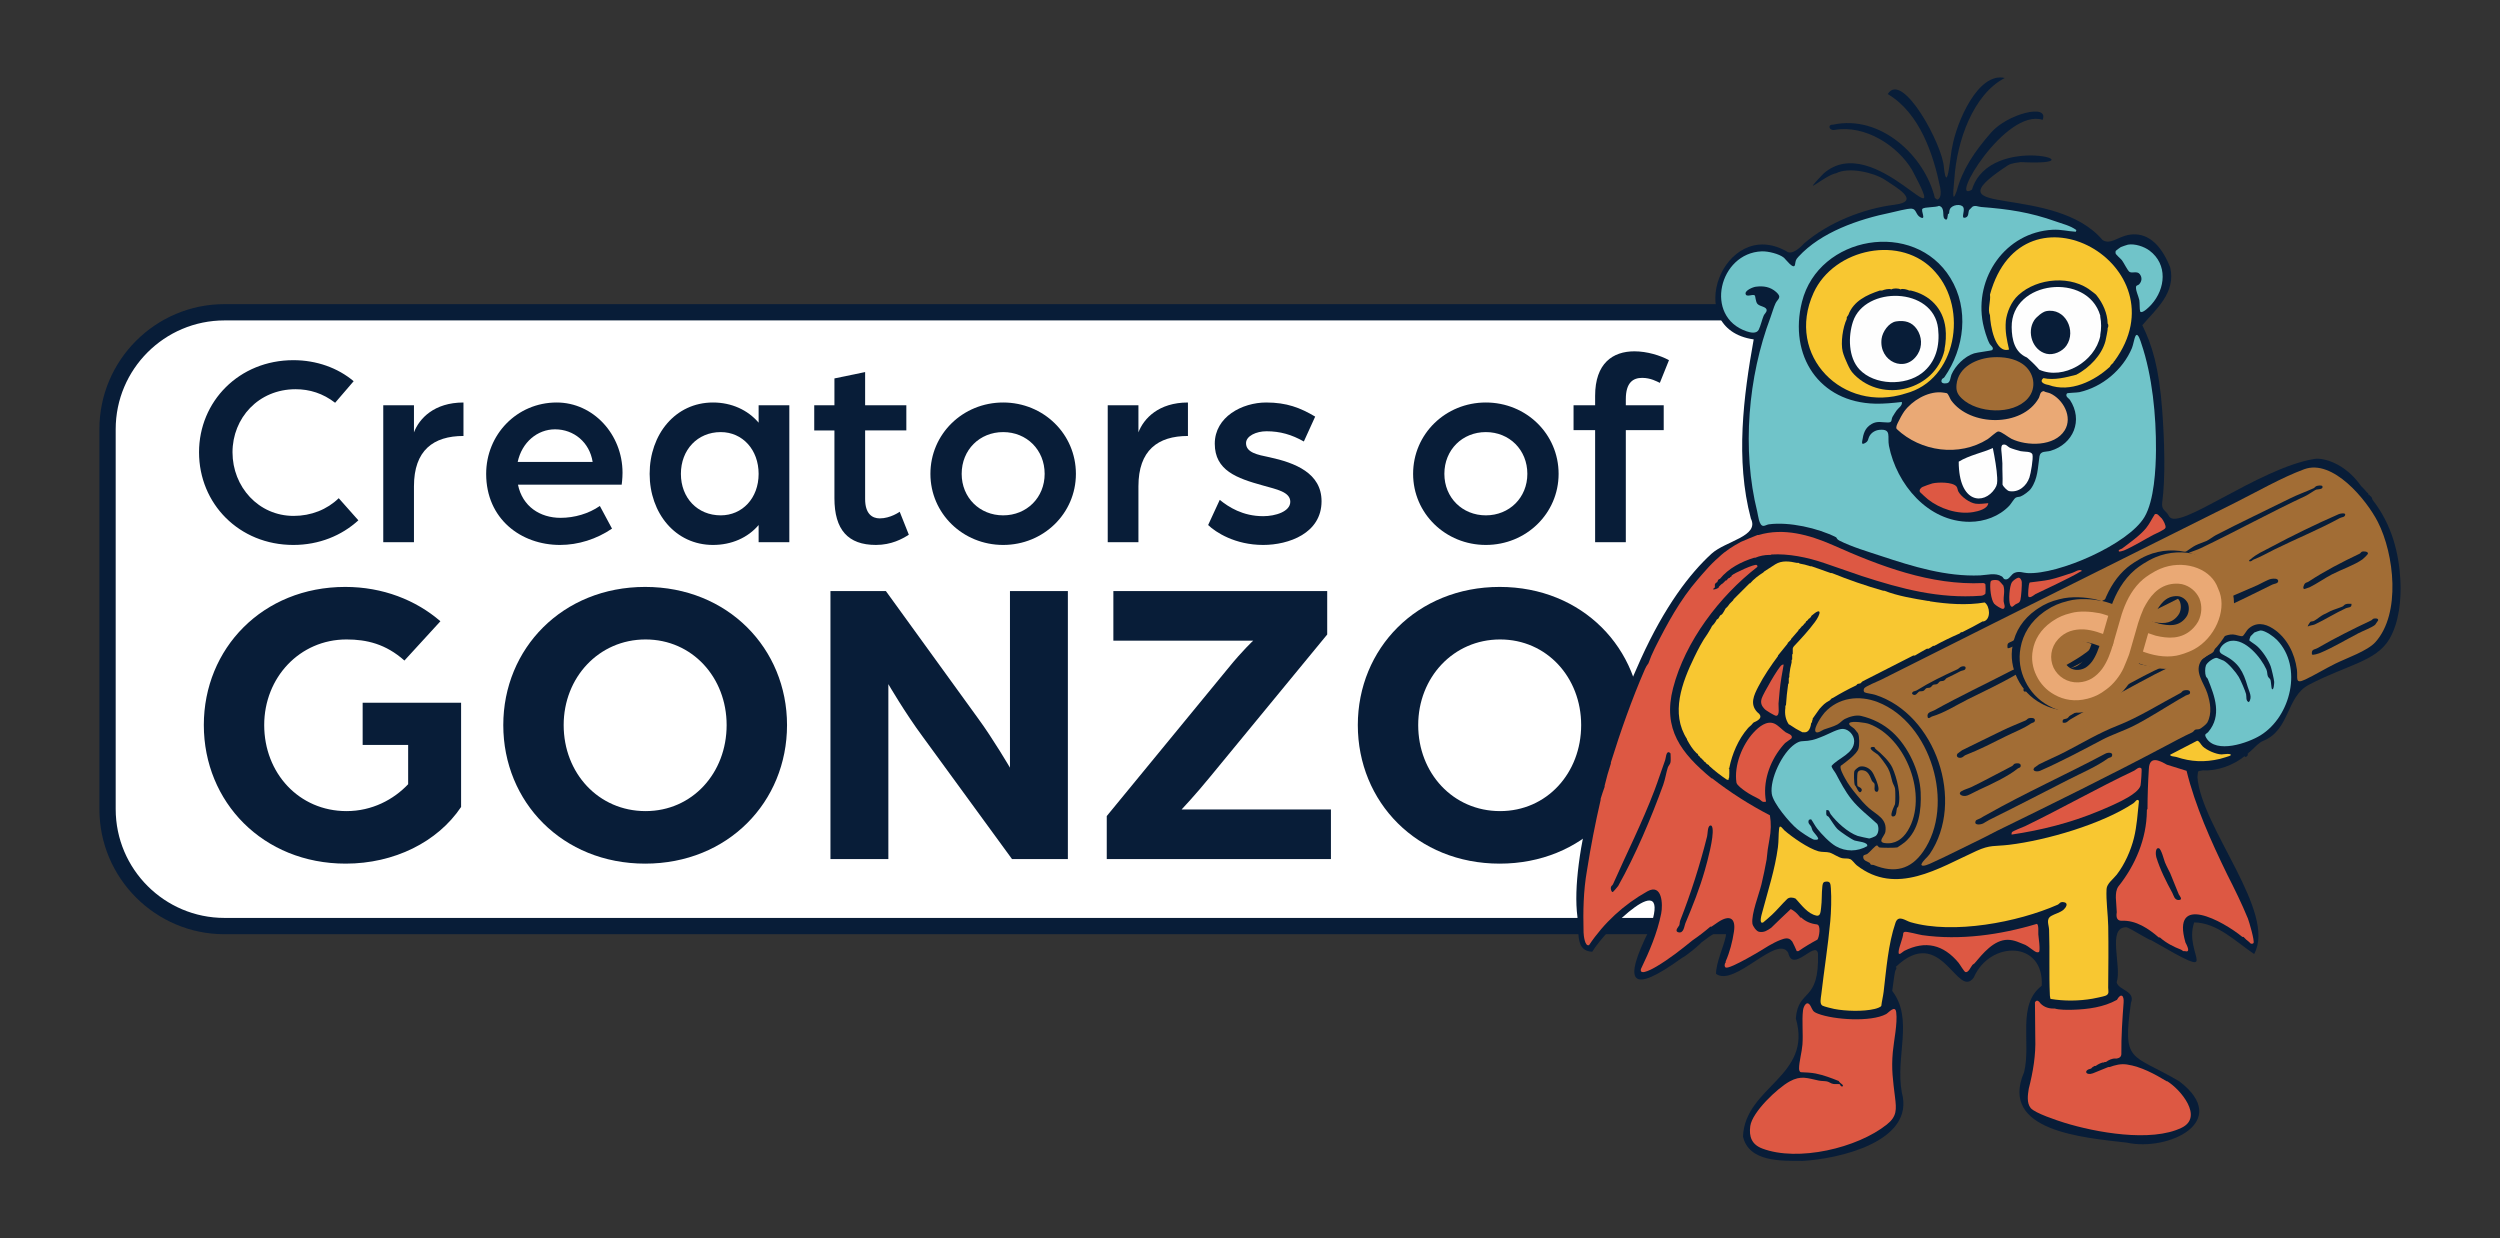
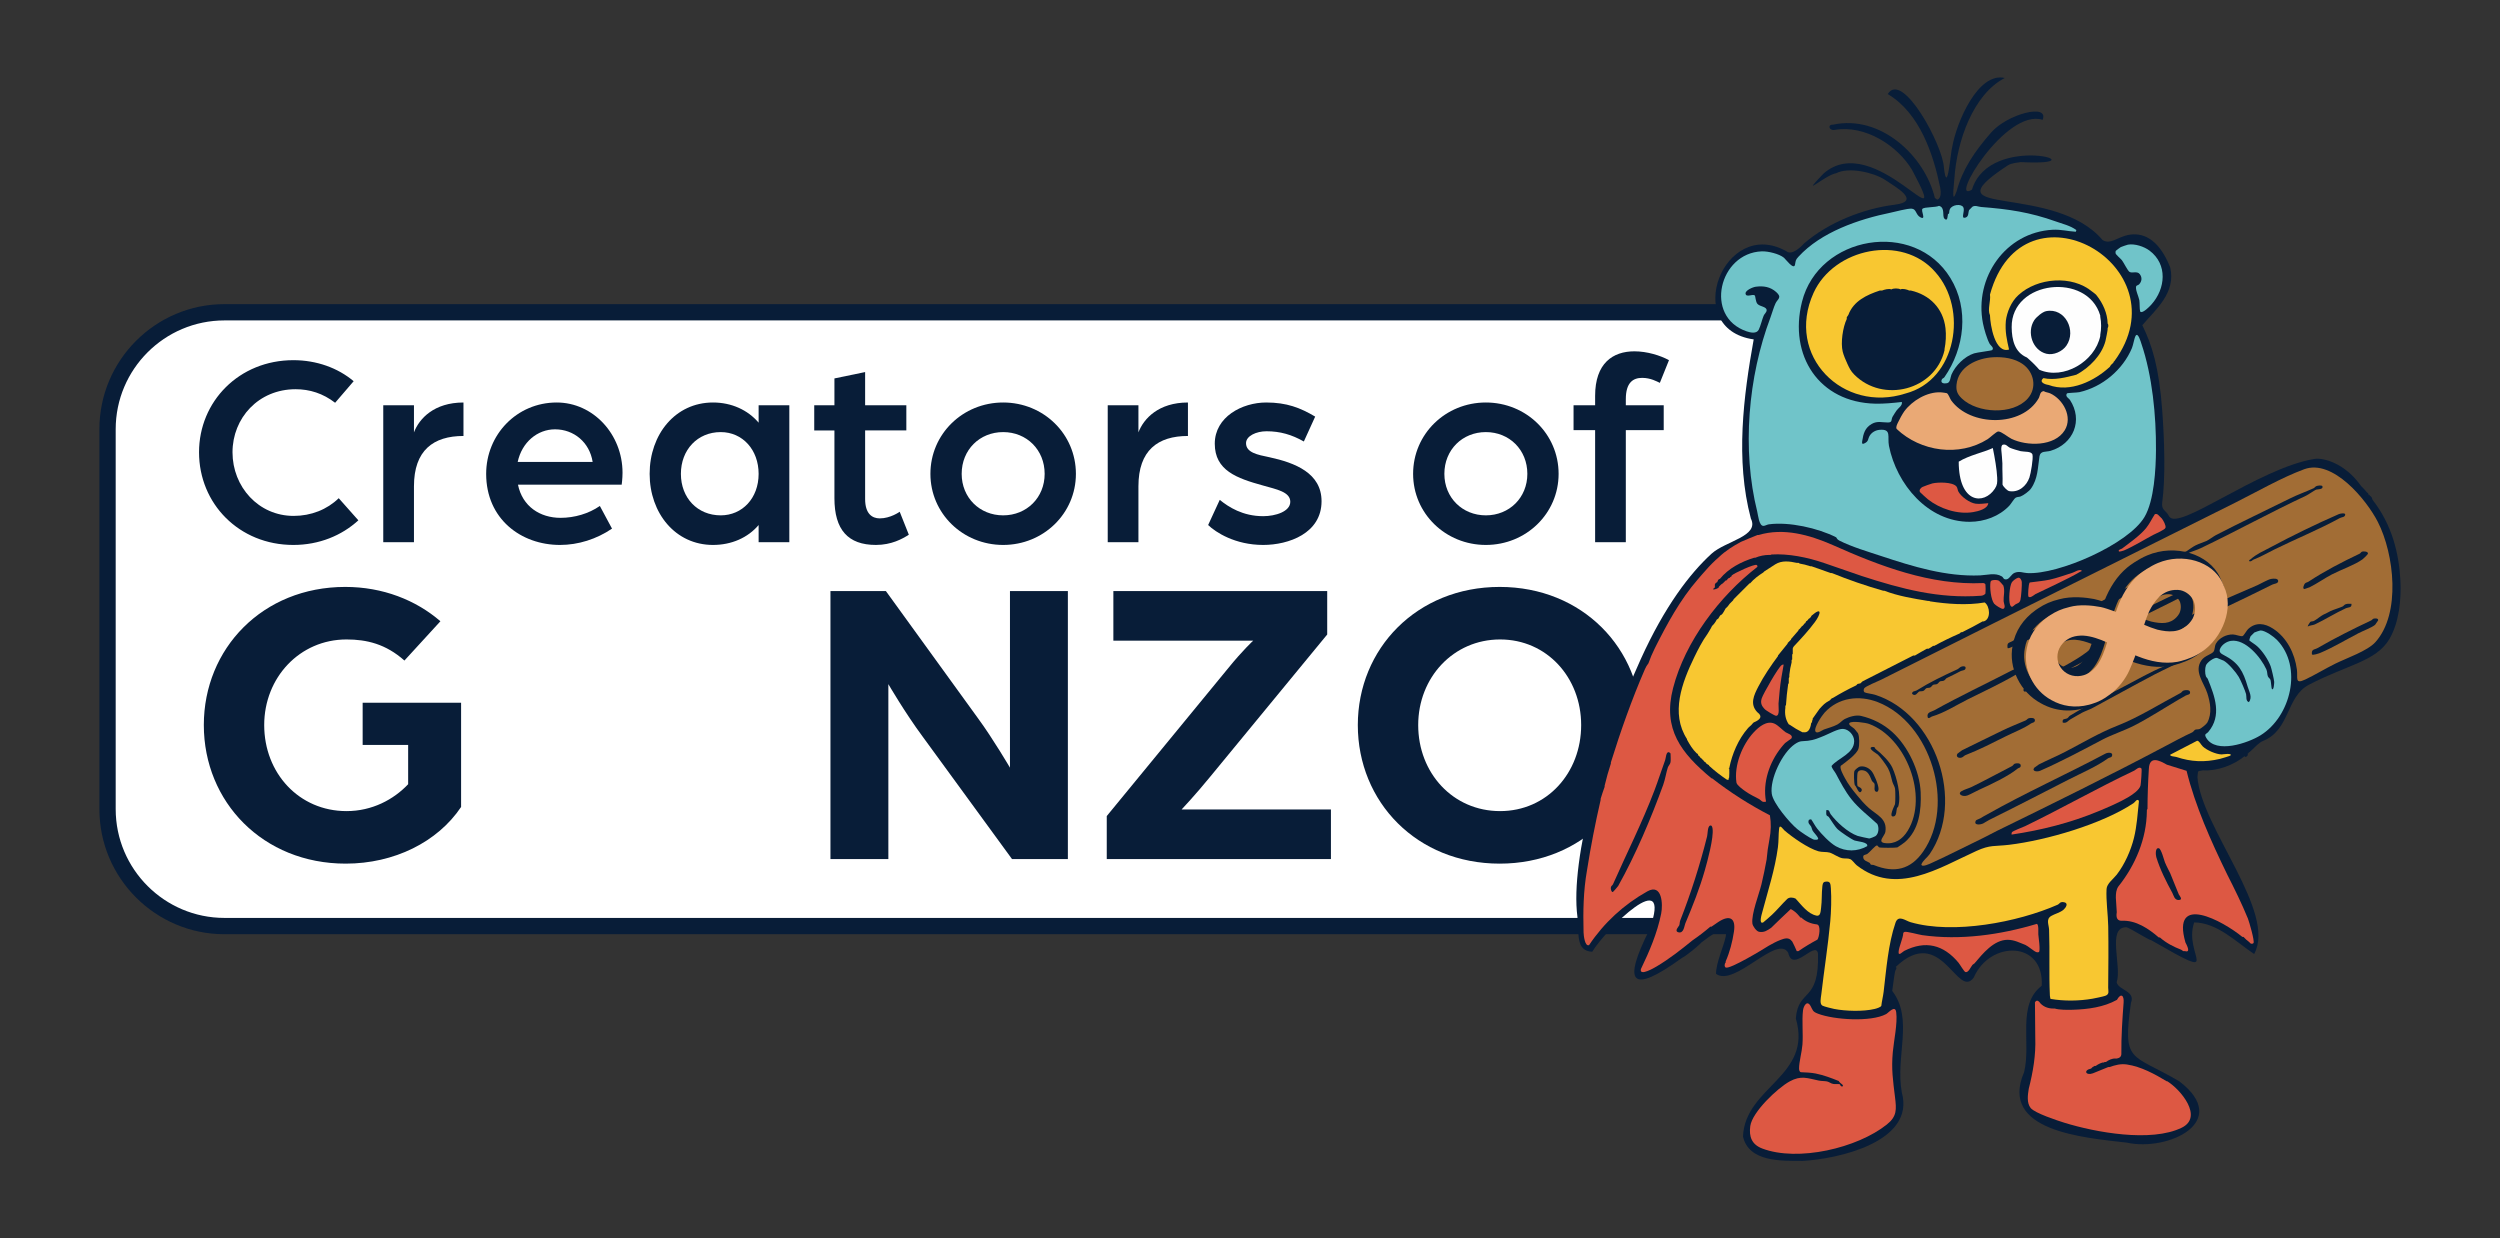
<svg xmlns="http://www.w3.org/2000/svg" id="Layer_1" data-name="Layer 1" width="1366" height="676.632" viewBox="0 0 1366 676.632">
  <rect x="0" y="0" width="1366" height="676.632" fill="#333333" stroke="none" />
  <defs>
    <style>
      .cls-1 {
        fill: #eaa975;
      }

      .cls-2 {
        fill: #f8c731;
      }

      .cls-3 {
        fill: #dd5843;
      }

      .cls-4 {
        fill: #70c4c9;
      }

      .cls-5 {
        fill: #a26d35;
      }

      .cls-6 {
        fill: #fff;
      }

      .cls-7 {
        fill: #081d38;
      }

      .cls-8 {
        fill: #fefefe;
      }

      .cls-9 {
        fill: none;
        stroke: #a26d35;
        stroke-linejoin: round;
        stroke-width: 6.825px;
      }
    </style>
  </defs>
  <path class="cls-6" d="M944.916,507.621H124.153c-37.553,0-68.104-30.159-68.104-67.226v-204.158c0-37.068,30.551-67.225,68.104-67.225h820.762c37.552,0,68.105,30.157,68.105,67.225v204.158c0,37.068-30.553,67.226-68.105,67.226Z" />
  <g>
    <g>
      <path class="cls-7" d="M946.409,510.459H122.66c-37.69,0-68.352-30.664-68.352-68.353v-207.58c0-37.69,30.662-68.352,68.352-68.352h823.749c37.689,0,68.353,30.662,68.353,68.352v207.58c0,37.689-30.664,68.353-68.353,68.353ZM122.66,175.079c-32.779,0-59.446,26.667-59.446,59.446v207.58c0,32.779,26.667,59.445,59.446,59.445h823.749c32.779,0,59.445-26.666,59.445-59.445v-207.58c0-32.779-26.666-59.446-59.445-59.446H122.66Z" />
      <g>
        <path class="cls-7" d="M108.752,247.129c0-27.809,21.915-50.328,51.537-50.328,12.696,0,24.333,4.232,32.948,11.487l-10.126,11.788c-6.65-5.139-13.905-7.405-21.613-7.405-20.252,0-34.458,15.718-34.458,34.458,0,18.892,14.207,34.761,33.401,34.761,9.521,0,18.287-3.475,24.635-9.673l10.73,12.091c-9.068,8.313-21.461,13.452-35.517,13.452-29.622,0-51.537-22.519-51.537-50.631Z" />
        <path class="cls-7" d="M209.413,221.436h16.776v14.812c2.872-7.557,11.033-16.322,27.053-16.322v18.287c-16.474,0-27.053,7.859-27.053,27.506v30.529h-16.776v-74.812Z" />
        <path class="cls-7" d="M265.639,258.917c0-21.461,16.775-38.992,38.539-38.992,19.95,0,35.971,17.38,35.971,38.388,0,3.174-.454,6.499-.454,6.499h-56.675c2.418,11.94,12.091,18.136,23.275,18.136,7.556,0,15.416-2.267,21.461-6.499l6.649,12.393c-8.464,5.743-18.438,8.917-28.413,8.917-21.31,0-40.353-14.207-40.353-38.842ZM323.826,252.418c-1.662-10.73-10.277-17.834-20.554-17.834-9.673,0-18.136,7.104-20.404,17.834h40.958Z" />
        <path class="cls-7" d="M354.966,258.917c0-21.612,14.055-38.992,34.61-38.992,10.126,0,19.043,4.08,24.936,11.033v-9.522h16.776v74.812h-16.776v-9.37c-5.894,6.952-14.811,10.882-24.936,10.882-20.555,0-34.61-17.38-34.61-38.842ZM414.513,258.917c0-13.148-8.765-22.821-20.705-22.821-12.696,0-21.764,9.673-21.764,22.821s9.068,22.671,21.764,22.671c11.788,0,20.705-9.371,20.705-22.671Z" />
        <path class="cls-7" d="M455.93,272.217v-37.028h-11.033v-13.753h11.033v-14.66l16.775-3.476v18.136h22.519v13.753h-22.519v37.482c0,8.009,3.779,10.579,8.01,10.579,5.895,0,10.882-3.627,10.882-3.627l4.988,12.544c-3.476,2.267-9.522,5.592-17.985,5.592-15.265,0-22.67-8.313-22.67-25.542Z" />
        <path class="cls-7" d="M508.379,258.917c0-21.764,17.683-38.992,39.748-38.992s39.749,17.229,39.749,38.992c0,21.613-17.683,38.842-39.749,38.842s-39.748-17.23-39.748-38.842ZM570.797,258.917c0-13.148-9.823-22.821-22.67-22.821s-22.67,9.673-22.67,22.821c0,12.998,9.823,22.671,22.67,22.671s22.67-9.673,22.67-22.671Z" />
        <path class="cls-7" d="M605.261,221.436h16.776v14.812c2.872-7.557,11.033-16.322,27.053-16.322v18.287c-16.474,0-27.053,7.859-27.053,27.506v30.529h-16.776v-74.812Z" />
        <path class="cls-7" d="M660.126,286.878l6.348-13.753c4.836,3.929,12.544,8.917,23.728,8.917,6.8,0,14.811-2.57,14.811-7.859,0-5.44-7.556-6.801-14.961-8.917-14.207-3.93-26.298-8.161-26.298-22.822s14.962-22.518,28.111-22.518c11.184,0,18.59,2.872,26.751,7.708l-6.195,13.602c-6.651-3.779-12.999-5.592-20.404-5.592-5.592,0-11.183,2.569-11.183,6.499,0,5.138,6.196,6.348,12.846,7.708,13.906,3.022,28.415,8.614,28.415,24.03,0,17.532-17.986,23.88-31.89,23.88-15.416,0-25.996-6.953-30.076-10.882Z" />
        <path class="cls-7" d="M772.124,258.917c0-21.764,17.683-38.992,39.75-38.992s39.748,17.229,39.748,38.992c0,21.613-17.683,38.842-39.748,38.842s-39.75-17.23-39.75-38.842ZM834.543,258.917c0-13.148-9.823-22.821-22.67-22.821s-22.672,9.673-22.672,22.821c0,12.998,9.825,22.671,22.672,22.671s22.67-9.673,22.67-22.671Z" />
        <path class="cls-7" d="M871.577,235.038h-11.789v-13.602h11.789v-5.138c0-17.835,9.673-24.333,21.46-24.333,6.953,0,14.207,2.267,18.893,4.836l-4.987,12.393c-1.662-.756-4.989-2.721-9.673-2.721-4.836,0-8.919,2.418-8.919,11.637v3.325h20.706v13.602h-20.706v61.21h-16.774v-61.21Z" />
        <path class="cls-7" d="M111.368,396.179c0-41.81,32.092-75.484,77.292-75.484,20.566,0,38.647,7.232,51.981,18.758l-19.662,21.469c-10.17-9.039-20.566-11.525-31.64-11.525-25.539,0-44.975,20.792-44.975,46.782,0,26.217,18.985,47.01,44.975,47.01,14.012,0,25.764-6.328,33.674-14.69v-21.471h-24.86v-23.052h53.788v56.953c-12.883,19.209-36.613,30.962-63.054,30.962-45.2,0-77.519-33.675-77.519-75.712Z" />
-         <path class="cls-7" d="M274.994,396.179c0-41.81,32.319-75.484,77.519-75.484s77.519,33.674,77.519,75.484c0,42.037-32.319,75.712-77.519,75.712s-77.519-33.675-77.519-75.712ZM397.035,396.179c0-25.989-18.758-46.782-44.296-46.782s-44.749,20.792-44.749,46.782c0,26.217,18.985,47.01,44.749,47.01,25.538,0,44.296-20.792,44.296-47.01Z" />
        <path class="cls-7" d="M453.759,322.955h30.285l50.398,69.608c8.136,11.075,17.402,26.894,17.402,26.894v-96.502h31.64v146.449h-30.51l-48.816-66.897c-9.717-13.107-18.758-28.702-18.758-28.702v95.599h-31.64v-146.449Z" />
        <path class="cls-7" d="M604.727,445.899l66.445-80.907c7.684-9.493,13.56-14.916,13.56-14.916h-76.388v-27.12h116.842v23.73l-63.957,77.745c-7.911,9.717-15.594,17.854-15.594,17.854h81.586v27.12h-122.492v-23.505Z" />
        <path class="cls-7" d="M741.91,396.179c0-41.81,32.318-75.484,77.518-75.484s77.518,33.674,77.518,75.484c0,42.037-32.318,75.712-77.518,75.712s-77.518-33.675-77.518-75.712ZM863.949,396.179c0-25.989-18.756-46.782-44.295-46.782s-44.748,20.792-44.748,46.782c0,26.217,18.983,47.01,44.748,47.01,25.539,0,44.295-20.792,44.295-47.01Z" />
      </g>
    </g>
    <g>
      <g>
        <path class="cls-7" d="M1095.401,42.598c-17.285,9.05-26.183,34.347-27.552,55.264-.241,3.683-1.74,14.834,1.217,6.729,3.26-12.275,10.002-21.986,18.882-32.174,8.88-10.188,31.823-16.091,28.151-6.937-20.376-6.563-51.809,46.351-38.632,38.137,9.884-32.036,73.171-12.59,26.631-15.049-1.533.344-4.921.391-7.143,1.864-23.421,15.409-15.625,17.113-.72,19.54,15.71,2.558,39.554,5.782,52.584,21.153,4.173,2.762,8.348-1.634,13.96-2.738,7.377-1.452,16.415,1.216,22.998,17.647,3.403,14.005-8.245,23.366-15.221,31.677,5.279,10.675,9.137,22.848,10.884,46.529,1.208,16.382,1.842,36.682,0,50.272-.585,4.316,2.033,4.238,3.703,7.505,4.564,8.929,48.842-26.254,79.493-31.266,4.425-.724,16.462,1.958,25.491,14.863,1.266,1.122,2.349,2.422,3.416,3.727.383-.612.471,1.087.932,1.242.42-.444.591-.262.311.311.964.227,1.332,1.299,1.553,2.174,10.71,13.694,14.418,29.28,15.224,43.834.588,10.622-.708,23.248-5.94,32.157-7.269,12.375-22.869,14.058-43.961,25.037-12.588,6.552-10.294,24.633-24.951,30.671-2.619.803-6.444,5.584-8.075,6.523-.059.269-.266.476-.621.621.892.624-1.315,2.535-1.553,1.242-5.905,4.858-14.953,8.26-22.671,7.765-3.636.546-2.557.026-3.106,3.727,2.038,27.466,43.53,73.86,30.973,96.634-9.908-6.632-20.146-17.116-32.748-17.273-6.282,17.771,17.611,33.336-23.381,9.784-1.382-.043-11.968-6.908-13.665-7.144-10.829-.163-2.347,21.424-5.325,30.045.886,4.357,10.459,4.714,7.809,11.266-4.629,33.207-.191,27.285,26.402,42.861,28.861,22.048-6.087,38.472-28.656,33.528-23.137-2.72-70.112-6.126-56.133-38.495,3.955-15.949-4.043-36.784,9.628-47.211,1.441-24.721-28.257-24.94-37.114-4.542-8.974,12.46-17.613-29.743-42.702-5.71,1.122.325-.238,1.774-.311,2.485-.558,2.683-1.076,7.382-1.553,10.561,11.842,15.493,1.546,35.842,5.269,55.596,7.378,26.975-35.207,36.303-54.254,37.29-11.28-.044-29.445.789-32.567-13.394,1.278-27.345,38.163-32.744,28.875-64.471,1.328-16.615,12.921-8.267,12.112-35.52-1.406-7.302-13.753,11.01-16.268-.314-5.97-10.458-29.229,18.915-39.443,11.495.007-12.085,16.749-36.185-8.075-17.083-.8,1.137-8.103,7.242-10.559,8.386-27.751,20.114-32.698,14.226-17.702-15.53,13.128-36.617-24.099.051-31.31,12.15-9.467-.398-6.992-10.748-8.092-19.131-4.139-31.54,13.867-95.077,34.614-140.758,13.172-29.004,26.813-46.744,38.632-57.569,7.652-7.009,26.38-9.488,21.529-19.24-8.551-32.151-4.021-66.894,1.54-97.894-40.103-5.731-16.222-67.478,17.94-48.12,3.036,2.493,8.467-3,9.621-4.34,13.279-11.49,32.523-19.038,49.38-21.121,15.009-1.855.517-9.715-5.28-13.667-6.308-4.019-19.662-7.073-26.6-3.558-6.298,1.095-20.721,14.586-6.929.221,27.975-24.717,71.85,42.104,48.436-1.944-7.83-13.23-25.625-24.899-42.465-21.92-2.823.497-4.022-3.029-.731-2.885,25.99-5.604,50.102,17.075,55.618,40.025.457.322.871.633,1.242.932,2.041-.421,2.278-3.567,1.629-6.744-3.594-17.617-11-40.527-28.621-50.937,8.057-13.086,30.198,28.144,30.693,40.171,1.879,16.16,3.704-8.863,4.534-11.164,2.389-13.825,14.205-41.172,28.723-37.795Z" />
        <path class="cls-4" d="M1075.943,114.763c.053-.114,1.599-1.691,1.77-1.796,1.597-.976,3.095.001,4.805.133,15.044,1.164,26.644,2.865,40.839,7.921,3.835,1.366,7.842,2.257,11.165,4.675l-.292.932c-4.306-.237-8.111-1.324-12.582-1.093-25.838,1.336-43.085,26.223-38.15,51.191.594,3.006,2.206,8.603,3.696,11.212.417.731,2.652,2.2,1.292,3.363-.381.326-8.222,1.254-9.861,1.782-5.186,1.669-10.149,6.604-12.338,11.577-.63,1.433-.545,4.338-2.417,4.724-1.688.348-3.892.022-2.789-2.168.207-.412.996-.606,1.357-1.126,10.956-15.787,13.639-37.231,3.29-54.144-19.753-32.284-72.053-23.227-81.12,12.955-7.362,29.378,9.289,55.027,40.144,55.671,4.763.099,9.723-.4,14.436-.926.361,2.088-1.945,3.248-2.929,4.678-.517.75-1.776,2.684-2.171,3.42-.881,1.643.043,3.088-2.509,3.109-3.046.026-5.782-.994-8.834.766-3.808,2.197-4.588,5.309-5.231,9.379-.163,1.029-.182,1.867,1.037,1.338,2.693-1.17,1.885-2.428,3.105-4.351,1.145-1.803,3.159-2.922,5.268-3.117,6.864-.633,4.227,3.839,5.208,8.761,4.183,20.979,21.308,41.564,44.168,41.488,7.953-.026,16.083-2.968,21.582-8.788.946-1.001,2.552-3.778,3.428-4.337.948-.605,1.754-.364,2.703-.713,1.625-.598,4.67-2.843,5.675-4.263,3.881-5.483,3.721-11.432,4.684-17.679.483-3.132,3.608-2.29,6.011-2.996,12.503-3.674,18.015-16.728,10.566-27.929-.513-.772-2.74-1.77-1.563-3.447.231-.329,5.528-.408,6.766-.686,12.553-2.819,23.75-12.233,28.73-24.07.741-1.761,1.273-5.423,2.004-6.692,1.29-2.239,2.83,3.275,3.143,4.196,6.02,17.701,8.118,39.473,7.993,58.19-.069,10.322-.949,27.595-6.273,36.59-8.818,14.899-47.101,31.625-64.076,30.637-2.416-.141-4.101-1.17-6.743-.208-2.036.741-2.962,3.59-4.765,3.654-1.664.059-1.332-.999-2.403-1.646-3.608-2.182-8.052-.696-11.86-.538-18.469.768-36.688-4.83-53.805-10.508-7.386-2.45-16.115-4.995-23.141-8.538-1.293-.652-1.484-1.669-1.706-1.782-9.889-5.013-25.753-8.592-36.817-7.065-.854.118-2.043.842-2.913.847-2.397.016-2.927-6.05-3.357-7.77-8.464-33.819-5.003-73.799,7.218-106.122.88-2.328,1.742-5.574,2.793-7.767,1.13-2.356,3.718-3.098.346-6.114-3.217-2.878-6.974-3.484-11.224-2.901-1.55.212-5.777,1.978-5.524,3.781.319,2.268,3.773.054,4.998.933.46.33.417,3.479,1.525,4.686,1.361,1.482,4.962,1.427,5,3.402.022,1.169-1.196,1.951-1.646,3.045-.873,2.123-1.665,5.58-2.659,7.59-1.195,2.415-4.528,1.645-6.648.924-23.4-7.956-15.085-42.832,8.3-43.698,3.413-.126,9.54,1.343,12.15,3.522.818.683,5.376,6.868,5.998,3.766.45-2.243.163-2.467,1.875-4.337,12.362-13.501,32.991-20.533,50.438-24.101,2.728-.558,9.109-2.372,11.513-2.165,2.536.218,2.158,3.375,4.647,4.688,3.533,1.863.023-3.71,1.235-4.695,1.173-.953,7.166-.635,9.012-1.536,3.535,1.025,1.518,5.593,2.953,7.007,1.845,1.819,1.663-1.67,1.893-2.425.077-.252.505-.199.589-.452.217-.654-.002-1.257.463-2.279,1.183-2.597,6.281-3.106,7.332-1.083,1.139,2.191-1.735,6.559,1.241,5.628,1.896-.593,1.338-2.792,1.957-4.111Z" />
        <path class="cls-2" d="M1087.326,160.939c18.005-65.418,106.182-15.801,68.014,36.341-.342.195-.549.505-.621.932-.65.656-1.453,1.144-1.863,2.174-8.265,7.644-21.551,14.406-33.541,9.939-1.947-.259-5.46-1.498-2.795-3.727,6.044,1.334,12.586-.465,18.013-1.863,7.138-3.824,13.835-10.649,15.884-18.361.165-.947,1.41-6.234,1.197-7.109.294-.409.704-1.553,0-2.485-.078-5.583-2.643-11.115-5.901-15.22-.591-.904-1.545-1.379-2.485-2.174-11.1-9.275-30.102-7.652-40.373,1.864-4.001,3.611-6.275,9.43-6.856,14.055-.504,5.939.534,10.342,1.754,15.675-7.783,2.372-10.274-13.595-10.427-18.703-1.475-3.245.528-7.708,0-11.337Z" />
        <path class="cls-8" d="M1147.576,183.614c-2.856,13.841-20.06,24.23-33.298,18.408-2.1-2.405-4.362-4.636-6.786-6.692-6.668-2.828-8.241-9.661-8.315-16.531-.276-25.713,41.492-30.22,48.399-6.367.006.207-.009.415,0,.621.645,3.273.616,6.664,0,9.94-.009.206.008.415,0,.621Z" />
        <path class="cls-5" d="M1089.127,195.199c5.499-.286,11.633.545,16.193,3.81,6.119,4.382,7.831,12.903,2.637,18.75-8.195,9.227-27.567,8.035-35.983.002-2.364-2.256-3.256-4.156-2.936-7.557.931-9.899,11.257-14.546,20.089-15.005Z" />
        <path class="cls-4" d="M1162.712,133.679c3.755-.649,8.825,1.027,11.806,3.265,9.979,7.494,8.778,20.785,1.017,29.439-1.053,1.174-4.046,4.172-5.513,4.13-.388-.011-.533-.078-.658-.459-.346-1.052-.164-4.548-.438-6.084-.328-1.835-2.491-6.228-1.632-7.694.211-.36,1.114-.485,1.542-.941,1.535-1.633,1.715-3.787.318-5.571-1.457-1.86-4.151-.266-5.605-1.227-1.021-.675-3.153-5.095-4.166-6.394-.557-.715-3.283-2.982-3.424-3.735-.08-.428-.068-1.009.154-1.39.084-.144,2.482-1.89,2.665-1.991.379-.21,3.494-1.271,3.933-1.347Z" />
        <path class="cls-8" d="M1088.879,244.804c1.104,5.418,2.197,11.757,2.38,16.118.117,2.792.053,4.076-1.254,6.078-5.869,8.991-19.727,8.322-19.761-14.743,5.677-3.51,13.874-5.194,18.635-7.453Z" />
        <path class="cls-3" d="M1086.393,274.934c-.32,3.178-5.557,4.427-8.309,4.888-8.388,1.404-18.202-1.844-24.765-7.064-.485-.386-4.062-3.619-4.215-3.861-.688-1.088.315-2.277,1.288-2.794.605-.322,4.734-1.795,5.486-1.968,3.026-.694,10.943-.861,13.109,1.649.63.73.631,2.043,1.126,2.912,1.604,2.817,6.102,6.063,9.322,6.518,2.199.311,4.754-.107,6.958-.28Z" />
        <path class="cls-7" d="M1117.988,170.018c10.427-2.087,16.732,10.719,11.088,18.855-2.225,3.207-7.03,5.362-10.9,4.42-7.62-1.855-10.88-11.783-6.692-18.288,1.125-1.747,4.471-4.581,6.504-4.988Z" />
        <path class="cls-2" d="M1057.415,148.61c18.102,20.14,11.722,59.057-16.197,66.386-34.025,11.027-65.925-20.51-50.292-54.958,11.087-24.43,48.306-32.284,66.489-11.429Z" />
        <path class="cls-1" d="M1040.528,224.709c4.3-5.791,12.431-10.713,19.931-10.34.522.026,2.994.326,3.269.457.925.443,1.732,3.012,2.345,3.867,10.293,14.364,38.758,14.903,47.891-1.14.734-1.289.559-3.629,2.71-3.842,1.033.675,2.436.726,3.491,1.2,7.043,3.167,12.553,12.857,7.972,20.234-5.526,8.899-20.66,8.726-29.089,4.612-1.76-.859-5.584-4.085-7.216-3.998-1.063.057-4.537,3.423-5.775,4.202-15.593,9.811-36.579,6.837-49.688-5.544-.644-.941.206-2.472.632-3.449.651-1.492,2.578-4.983,3.525-6.26Z" />
        <path class="cls-8" d="M1094.384,242.991c1.74-.498,2.588,1.086,3.808,1.662.989.467,4.728,1.603,5.897,1.868,1.98.448,5.996-.089,6.463,1.922.484,2.08-.918,10.263-1.677,12.477-1.595,4.657-5.901,8.356-11.07,7.416-1.051-.191-3.379-2.565-3.628-3.614.16-4.534-.158-6.99-.071-11.529.015-.814-.254-2.678-.242-3.56.02-1.543-1.11-6.175.52-6.642Z" />
        <path class="cls-7" d="M1043.226,158.765c.305.03.625-.027.932,0,10.193,2.352,17.578,9.688,18.852,20.522.431,3.663.198,7.984-.529,11.47-.014.205.01.415,0,.621-5.124,21.84-33.705,29.135-49.373,13.238-1.866-1.893-2.581-3.415-3.68-5.779-.846-1.819-2.098-4.749-2.564-6.63-1.222-4.941.054-13.433,2.2-17.912.04-.298-.033-.63,0-.932l.892-1.33c2.769-7.522,10.009-10.914,17.12-13.268.409-.033.834.037,1.242,0,1.214-.529,3.88-1.22,5.124-.621.887-.699,4.046-.713,4.969,0,1.079-.655,3.744.069,4.814.621Z" />
-         <path class="cls-8" d="M1015.994,201.844c-6.108-6.521-6.201-18.089-3.516-26.153,6.514-19.568,43.958-19.042,46.501,3.816,1.042,9.365-1.177,18.404-8.764,24.297-9.241,7.177-26.047,6.764-34.22-1.96Z" />
        <path class="cls-7" d="M1036.01,175.62c4.717-.739,8.666.284,11.389,4.285,2.74,4.026,3.059,9.31.494,13.501-6.68,10.914-21.416,4.182-19.797-8.307.494-3.809,3.944-8.857,7.914-9.479Z" />
        <path class="cls-3" d="M1084.842,319.35c.143.892.141,4.076,0,4.97-.512.738-1.538,1.133-2.408,1.197-23.067,1.695-43.429-3.739-65.158-10.783l-20.469-7.065c-9.179-3.15-19.653-5.262-28.813-4.692l-.546.22c-.207.002-.414-.001-.621,0-2.744.018-5.332.536-7.764,1.553-.204.018-.418-.021-.621,0-7,2.16-13.995,5.777-18.634,11.492-1.315.384-.986.989-1.553,1.864-.642.26-1.056.674-1.242,1.242 0.0.268-.06.75,0,.932l-.019.711c-2.777,1.907,1.416.952,2.193-.09.039-.086-.04-.225,0-.311l1.242-1.242c.355-.223.614-.416.932-.621.49-.525,1.008-1.043,1.553-1.553.065-.05.246.05.311,0,.364-.162.48-.231.621-.621.118-.081.291-.4.621-.621.488-.039.798-.246.932-.621.197-.119.424-.193.621-.311l.223-.593c1.358-1.281,12.504-6.432,13.594-5.695.408.276.582.665.317,1.096-20.622,15.985-39.377,40.67-45.977,66.136-5.826,22.48,4.396,35.56,20.974,49.321.07.048.24-.049.311,0,9.898,7.703,20.437,14.442,31.617,20.218.715,4.256.63,8.626-.255,13.11-.735,3.745-1.251,7.441-1.548,11.089-.852,4.481-1.719,9.065-2.814,13.492-1.382,5.586-5.619,16.244-4.956,21.458.179,1.41,2.188,4.211,3.587,4.489,2.744.545,4.564-.706,6.669-2.166,3.546-3.478,7.116-6.894,10.709-10.247,1.688.868,3.191,2.109,4.508,3.724.107.103.206.207.311.311.098.403.221.521.621.621.064.05.243-.049.311,0,2.273,2.103,5.094,3.345,8.462,3.725,2.511.237,1.281,7.173.328,8.334-3.591,1.907-7.039,3.996-10.343,6.267-.221.034-.727.042-.932,0-.768-1.811-1.596-3.571-2.485-5.28-.172-.131-.291-.3-.311-.311-1.642-2.203-4.15-1.262-6.262-.456-2.064.788-4.267,1.987-6.208,3.081-3.095,1.99-21.278,13.013-23.554,11.935-.811-.384-.716-2.198-.002-2.756.001-.205-.018-.418,0-.621,2.229-5.096,3.679-10.68,4.515-16.248,1.127-7.504-2.417-9.338-8.643-5.199l-3.636,2.499c-.158.058-.457-.056-.621,0-3.034,2.61-6.278,5.1-9.731,7.469-6.352,5.151-12.585,10.064-19.624,14.26-1.012.604-9.562,5.67-8.594,1.443,4.66-9.691,8.887-19.504,11.071-30.262,1.047-5.158.499-16.674-7.506-12.219-12.866,7.161-23.784,17.256-31.872,29.369-2.339,1.043-2.981-5.431-3.02-6.969-.288-11.424-.132-22.481,1.87-33.841,2.033-12.93,4.521-25.768,7.466-38.515.019-.204-.014-.416,0-.621.658-2.176,1.382-4.351,2.174-6.523.017-.205-.016-.416,0-.621.971-4.117,2.109-8.155,3.416-12.114.026-.202-.024-.419,0-.621,5.265-16.943,11.515-34.674,18.612-50.95.488-1.12,1.099-2.203,1.88-3.136,1.007-2.827,2.182-5.623,3.528-8.306,6.635-13.223,13.775-26.438,23.496-37.623,1.34-1.706,2.942-3.309,4.348-4.97,2.219-2.562,4.6-4.944,7.143-7.144,3.544-3.426,7.785-6.094,12.112-8.386,2.953-1.283,5.955-2.525,9.006-3.727.202-.025.42.027.621,0,13.56-4.075,27.712-.109,40.422,5.455,25.742,11.488,53.583,22.167,82.292,20.809.524.044.96.277,1.202.759Z" />
        <path class="cls-2" d="M981.734,307.546c.308.022.623-.016.932,0,.509.099.751.191.313.322,2.109.334,4.179.848,6.209,1.541.202.025.418-.021.621,0,3.337,1.225,6.857,2.467,10.559,3.727.195.034.425-.032.621,0,9.09,3.698,18.407,6.907,27.951,9.629.201.026.418-.021.621,0,7.479,2.898,15.87,4.283,23.913,5.591.206.009.415-.011.621,0l.538.23c9.111,1.422,20.048,2.291,29.789.597,2.935,2.014,3.516,9.183-.513,10.355-.168.055-.465-.058-.621,0-3.659,2.067-7.386,4.034-11.18,5.902-.15.062-.473-.063-.621,0l-.731.679c-4.803,2.084-9.424,4.342-13.866,6.776-.161.056-.455-.055-.621,0-.783.558-1.611,1.076-2.485,1.553-.244.074-.685-.073-.932,0-2.21,1.199-4.384,2.441-6.522,3.727-.264.066-.685-.072-.932,0-9.256,4.746-18.5,9.456-27.73,14.128l-1.152,1.092c-.333.148-1.074.098-1.553.311l-.747.784c-4.461,2.122-8.767,4.449-12.918,6.981-.089.036-.22-.035-.311,0-.378.427-.792.842-1.242,1.242-2.785,1.492-3.513,2.401-5.59,4.659l-3.727,5.28c-.057.155.052.448,0,.621l-.311.621c-.055.166.057.461,0,.621l-.491.611c-.515,3.649-1.904,5.309-4.168,4.979-.204.016-.416-.001-.621,0-2.4-1.181-4.678-2.526-6.832-4.038-.192-.123-.422-.198-.621-.311-1.712-2.507-2.334-5.51-1.863-9.008-.014-.309.006-.622,0-.932.178-.59.283-.694.316-.312.252-3.885.636-7.906,1.218-11.784.018-.123.157-.228.33-.328.015-.61.042-1.257,0-1.864-.078-.72.025-1.238.311-1.553-.004-.414.014-.83,0-1.242.247-2.387.661-4.665,1.242-6.833.005-.204.015-.419,0-.621-.1-.499.004-.81.311-.932.027-.594.042-1.274,0-1.864-.086-.627.017-1.042.311-1.242.019-.72.017-1.454,0-2.174-.117-.743.146-1.446.788-2.11,3.933-4.181,7.865-8.421,11.298-13.058,3.184-4.3,4.218-8.748-1.837-3.469-.727,1.442-.363.582-1.242,1.553-.38.099-.53.235-.621.621-.262.283-.47.461-.621.621-.38.091-.529.243-.621.621-.196.202-.234.541-.311.621-.466.168-.769.462-.932.932-.101.112-.525.539-.621.621-.362.165-.479.23-.621.621-.089.061-.175.215-.311.311-.31.487-.764.903-1.242,1.242-.04.087.042.233,0,.311-1.315,1.583-2.661,3.136-4.037,4.659-.046.074.045.231,0,.311l-1.863,1.864c-.045.08.046.237,0,.311-1.77,2.185-3.53,4.359-5.28,6.523-.047.073.047.237,0,.311-3.825,5.166-7.703,10.805-10.74,16.68-2.421,4.684-4.672,9.449-.751,13.759.082.113.225.196.311.311,2.681,2.006,1.971,3.848-2.13,5.525l-.665.687c-.529.875-1.864,1.671-2.485,2.485-5.152,5.896-8.626,14.003-10.142,21.697l-.417.201c.23.041.41.086.414.142.085,1.312.023,3.602-.084,4.936-.006.076-.148.141-.33.202.526.822-.222,1.244-.998.824-3.272-2.18-6.355-4.577-9.251-7.191-.108-.102-.206-.211-.311-.311-.103-.383-.224-.53-.621-.621-.243-.234-.686-.383-.932-.621-.167-.466-.463-.767-.932-.932-.209-.203-.401-.412-.621-.621-.06-.382-.293-.484-.621-.621-.14-.336-.237-.554-.621-.621-.201-.206-.437-.407-.621-.621-.191-.437-.499-.735-.932-.932-.2-.273-.161-1.088-.932-1.242-2.23-2.113-3.802-4.784-5.28-7.455-.037-.088.036-.222,0-.311-9.133-14.085-2.74-30.927,3.984-44.787,2.103-4.335,4.415-8.84,7.197-12.676.955-1.697,1.666-2.566,2.485-4.348,1.062-.978,1.916-2.131,2.562-3.459l.854-.579c.342-.495.618-1.039.932-1.553.242-.325.547-.503.932-.621.544-.332,1.86-2.854,2.174-3.417.88-.675,1.568-1.56,2.174-2.485.655-.638,1.238-1.18,1.863-1.864.167-.471.478-.885.932-1.242.23-.182.404-.452.621-.621,2.524-2.517,5.008-5.001,7.454-7.455.069-.049.243.049.311,0,2.004-2.339,4.544-4.264,7.143-5.902.271-.236.386-.351.621-.621l5.972-3.855c3.608-2.254,7.778-1.675,11.73-.804Z" />
        <path class="cls-3" d="M1005.273,592.442c.18.096.262.885.874,1.143.645.271,1.02-.142.733-.734-.17-.348-1.924-1.377-2.167-2.182-4.035-1.621-8.319-3.259-12.662-4.109-2.596-.508-5.349-.589-7.992-.704-.848-.104-1.041-1.267-1.048-1.986-.034-3.524,1.541-9.082,1.842-13.071.449-5.947-.36-13.041.298-18.649.305-2.596,2.295-5.958,4.213-2.35,1.227,2.307,1.035,2.946,3.992,4.083,8.708,3.348,28.926,4.662,37.219.213,1.347-.723,4.947-5.246,5.513-1.019.805,6.014-1.298,15.554-1.862,21.754-.853,9.38.098,15.553,1.196,24.572.832,6.832,1.138,10.548-4.464,15.024-16.1,12.866-48.545,20.532-68.078,13.111-5.711-2.17-7.321-6.425-6.531-12.253,1.039-7.674,14.876-20.775,21.548-24.419,6.205-3.388,9.583-1.751,15.888-.449,1.51.312,3.153.205,4.494.475,1.218.245,2.065,1.18,3.57,1.4.899.131,2.964-.096,3.425.15Z" />
        <path class="cls-3" d="M1122.731,551.063c2.346.754,6.798.764,9.912.665,8.233-.261,16.833-1.388,24.044-5.406,2.227-3.945,3.975-2.467,3.648,1.577-.696,9.26-1.319,18.637-1.223,27.835.028,1.477-.815,2.365-2.528,2.662-.206-.006-.415-.003-.621,0-1.786-.19-3.842.825-5.28,1.864-.171.043-.422-.028-.621,0l-.621.311c-.201.025-.417-.015-.621,0-1.272.363-2.514.984-3.727,1.864-.194.035-.425-.032-.621,0-.753.316-1.389.794-1.908,1.435-4.406.912-2.864,4.002.991,2.588,2.785-1.155,5.575-2.289,8.37-3.402.204-.019.418.022.621,0,3.214-1.087,6.152-1.932,9.627-1.415,7.736,1.149,15.132,5.208,21.74,9.18.087.036.218-.034.311,0,7.26,4.468,19.821,19.485,7.918,25.331-16.744,8.223-47.294,2.543-64.237-2.712-3.585-1.112-16.083-5.223-18.333-8.002-2.249-2.777-1.603-7.164-1.071-10.494,2.35-9.269,3.935-18.362,3.569-28.064l-.172-19.216c.595-1.043,1.439-1.173,2.303-.296,1.651,2.466,4.702,3.736,7.599,3.695.309.014.622-.014.932,0Z" />
        <path class="cls-3" d="M1173.043,442.661c.063-.39.136-.736.343-.39.025-7.371.273-14.751.746-22.138.314-7.318,5.691-4.701,9.847-2.307,3.608,1.077,7.193,2.193,10.753,3.348,4.726,19.183,13.314,38.398,22.189,56.597,4.047,7.97,7.945,15.86,11.315,24.076.663,1.617,3.793,12.392,3.077,13.424-.456.657-1.727.472-2.058-.24-.081-.113-.221-.199-.311-.311-1.13-.817-2.166-1.762-3.106-2.796-.144-.064-.477.065-.621,0-10.613-8.702-38.93-24.221-31.089,3.054,2.07,3.868,1.977,5.439-.279,4.712-.289.019-.649.031-.932,0l-1.128-.762c-4.122-1.579-8.287-3.719-11.605-6.692-.115-.069-.472.066-.621,0-5.54-4.82-12.501-9.497-20.163-9.136-2.4.09-3.333-1.47-2.801-4.679l-.505-7.922c.009-2.12.126-4.355,1.393-6.151,9.324-11.665,15.39-26.12,15.554-41.068.015-.205-.012-.415,0-.621Z" />
        <path class="cls-4" d="M1025.744,450.202c1.052,1.905.844,5.449-1.048,6.695-.479.315-2.869,1.232-3.351,1.253-.324.013-5.816-1.23-6.327-1.409-5.317-1.868-11.452-7.441-14.792-11.918-.718-.963-.422-2.499-2.341-2.162.087.84-.225,2.047.15,2.8.208.418.943.567,1.225.949,1.392,1.889,3.323,5.33,4.98,6.824,1.485,1.338,7.343,5.381,9.175,6.043,1.365.493,7.57.797,6.805,3.069-5.407,3.033-11.611,3.116-17.074.058-3.306-1.851-7.869-6.635-10.232-9.646-1.26-1.605-2.144-3.488-3.324-5.121l-1.196.288c-.898,1.993.683,2.661,1.235,3.769.36.723.429,1.569.846,2.26.634,1.051,2.395,2.729,2.909,3.926.54,1.257-1.947,1.071-2.639.772-2.16-.932-6.701-3.998-8.675-5.611-4.154-3.395-13.219-14.125-13.974-19.259-1.186-8.067,5.769-22.551,12.547-27.154,3.111-2.113,3.845-1.485,7.141-1.865,3.457-.399,5.846-1.486,9.024-2.778,2.655-1.08,7.47-3.827,10.185-3.713,3.218.135,6.135,3.474,6.128,6.652-.014,6.911-8.817,9.261-12.394,13.611.377,1.622,1.711,2.931,2.366,4.162,2.545,4.782,5.065,9.618,8.452,13.91,4.104,5.2,9.38,9.103,14.196,13.597Z" />
        <path class="cls-4" d="M1241.369,376.5c1.078.982,1.269-3.499,1.251-3.891-.058-1.262-1.487-7.402-1.947-8.615-1.378-3.635-4.494-8.347-7.401-10.923-1.274-1.129-2.998-2.057-4.268-3.167-.048-.247.548-2.005.731-2.275.08-.118,1.903-1.937,2.023-2.015.348-.227,3.089-1.148,3.546-1.129,2.524.107,7.063,3.342,8.834,5.172,14.227,14.703,7.615,41.861-9.01,52.13-6.743,4.165-24.295,10.318-29.616,1.412-1.398-2.34.137-2.126,1.079-3.24,7.565-8.947,3.632-19.417-.254-28.957-.205-.503-.787-.865-1.021-1.464-.568-1.457-.552-4.5.001-5.951.617-1.618,4.306-4.336,6.006-4.118.201.026,3.444,1.367,3.756,1.547,2.609,1.507,6.646,6.266,8.2,8.883,1.014,1.708,3.533,7.549,3.981,9.374.351,1.429-.314,3.771,1.524,4.371,2.088-2.691.124-5.756-.634-8.368-2.468-8.509-5.011-13.239-13.081-17.357-1.446-.738-2.802-1.583-2.039-3.393.935-2.22,3.525-3.981,5.895-4.349,7.963-1.237,16.471,9.082,19.398,15.547.63,1.392.379,2.606.845,3.814.312.809,1.181,1.205,1.44,1.977.258.769.497,4.745.762,4.986Z" />
        <path class="cls-3" d="M964.965,438.003c-2.294.639-2.541-.731-3.756-1.37-2.596-1.367-5.297-2.653-7.715-4.398-1.266-.914-4.482-3.203-4.696-4.622-1.406-9.343,3.159-20.743,9.485-27.509,2.729-2.919,7.051-6.577,11.249-4.721,2.116.935,4.215,3.366,6.143,4.727.967.683,4.344,1.362,3.114,3.419-.108.181-2.847,1.933-3.419,2.482-.561.539-1.632,1.843-2.157,2.502-6.377,8.015-10.22,19.103-8.249,29.489Z" />
        <path class="cls-3" d="M1099.13,456.016c-.022-.421-.053-.849.154-1.241.38-.719,6.038-2.787,7.207-3.353,20.048-9.717,39.75-20.942,59.695-30.373.642-.303,2.818-2.599,3.933-1.081.272.37-.296,8.221-.517,9.158-.605,2.568-4.574,5.165-6.839,6.516-4.648,2.771-11.205,5.55-16.264,7.65-15.157,6.291-31.118,10.313-47.368,12.724Z" />
        <path class="cls-3" d="M1157.826,301.333c-.842-.854,1.423-1.411,1.662-1.596,4.12-3.167,9.814-7.114,13.096-11.129,1.871-2.288,3.199-5.159,4.808-7.628.58-.316,1.141-.102,1.672.201.134.076,2.059,1.996,2.185,2.161.798,1.034,2.343,3.808,1.974,5.037-.333,1.109-5.415,3.216-6.676,3.883-4.895,2.588-11.049,6.405-16.018,8.518-.435.185-2.508.752-2.704.553Z" />
        <path class="cls-3" d="M1137.326,311.586c.169.823-.204.536-.61.772-7.588,4.41-16.476,8.287-24.449,12.211-.778.383-3.081,2.631-3.995,1.322-.224-.32.029-7.083.793-7.63,3.512-.537,7.443-.78,10.886-1.537,3.824-.842,8.571-2.534,12.4-3.75,1.685-.535,2.982-1.814,4.976-1.387Z" />
        <path class="cls-3" d="M1102.777,315.666c1.128-.162,1.851,1.442,1.928,2.327.14,1.621-.326,8.17-.739,9.767-.479,1.853-1.523,1.766-2.775,2.505-.96.567-1.926,2.408-2.842.27-.953-2.224-.397-10.376.957-12.405.554-.83,2.519-2.326,3.471-2.463Z" />
        <path class="cls-3" d="M1089.438,316.94c.805-.098,2.172-.019,2.838.411.162.104,2.295,2.386,2.366,2.604.962,2.954-.018,5.843.133,8.545.057,1.017,1.368,3.655-.205,4.173-.874.287-4.331-2.048-4.92-2.755-1.842-2.212-2.549-9.259-2.016-11.969.16-.813,1.03-.915,1.804-1.008Z" />
        <path class="cls-2" d="M1167.661,437.116c.634-.145.944.08,1.048.741-.721,6.693-1.099,13.416-2.709,19.969-1.688,6.872-5.092,14.495-9.416,20.09-1.778,2.301-5.388,4.844-5.559,7.814-.361,6.269.801,14.027.913,20.438.194,11.164.067,22.402-.026,33.569-.013,1.593.869,3.507-1.528,4.348-1.313.461-5.548,1.346-7.085,1.611-7.438,1.282-15.469,1.368-22.907.1-.132-.569-.307-1.193-.334-1.773-.557-11.934.007-24.029-.435-35.975-.105-2.835-1.854-5.751,1.142-7.564,1.872-1.132,4.95-1.824,6.793-3.456,1.192-1.055,2.819-3.535.288-4.042-2.372-.475-2.387.84-3.584,1.367-21.771,9.581-56.987,16.294-80.304,9.543-2.897-.839-6.717-4.236-8.277.327-3.978,11.631-5.011,25.505-6.461,37.645-.294,2.465-.99,5.209-1.276,7.731-.443.799-2.613,1.443-3.597,1.683-6.179,1.509-15.928,1.227-22.175-.002-1.287-.253-5.305-1.259-6.323-1.752-1.756-.85-.934-4.197-.721-6.038,1.549-13.352,3.695-26.754,4.928-40.11.483-5.233.717-12.824.326-18.023-.185-2.461-.22-4.153-3.265-3.55-1.175.233-1.288,1.669-1.4,2.635-.424,3.67-.166,7.779-.665,11.449-.256,1.883-.226,4.841-2.457,4.416-4.845-.923-8.336-5.929-11.504-9.324-1.348-.648-3.268-.86-4.479.131-2.89,2.769-5.467,5.968-8.387,8.695-.597.558-4.519,4.069-4.819,4.205-2.573,1.173-.757-4.638-.461-5.759,3.12-11.812,6.862-23.027,8.506-35.289.446-3.331.27-6.995.644-10.227.31-2.684,2.193.368,2.832.925,4.365,3.805,13.074,9.88,18.653,11.473,2.016.576,4.323.209,6.117.716,1.828.516,4.753,2.634,6.868,3.071,1.437.296,3.068-.081,4.438.531,1.133.506,2.556,2.605,3.495,3.338,21.586,16.855,44.795,1.518,65.453-7.852,7.588-3.442,9.89-2.394,17.78-3.339,20.463-2.451,50.885-11.338,67.972-22.716.594-.395,1.547-1.678,1.962-1.773Z" />
        <path class="cls-3" d="M1078.836,526.419c-.262.31-.792.438-1.145.872-.959,1.177-2.153,4.316-3.806,3.833-.691-.202-3.088-4.308-3.828-5.187-8.23-9.79-17.953-12.217-29.594-6.369-.794.399-3.186,3.073-3.08.676.132-2.982,2.41-7.329,2.579-10.495.157-.274.388-.46.689-.557,1.174-.376,7.672,1.488,9.602,1.762,20.766,2.951,42.753-.168,62.649-6.149,1.21.403.726,4.615.826,5.718.135,1.494,1.24,9.012.328,9.654-.343.241-.948.191-1.35.073-1.198-.349-4.532-3.27-6.014-3.933-3.308-1.246-5.943-2.763-9.617-2.806-7.625-.09-13.798,7.649-18.239,12.906Z" />
        <path class="cls-3" d="M974.59,363.147c-.833,4.702-1.706,9.369-2.168,14.135-.226,2.336-.469,4.786-.638,7.127-.122,1.685.855,6.788-1.357,6.693-.771-.033-5.249-2.736-5.942-3.406-1.949-1.884-2.737-3.599-1.845-6.22.87-2.557,9.081-16.968,10.85-18.035.382-.23.616-.395,1.1-.294Z" />
        <path class="cls-2" d="M1218.695,412.84c-.205.223-5.101,1.669-5.782,1.829-8.331,1.955-15.72,1.617-23.725-1.047-.786-.262-3.559-.288-3.411-1.241l14.751-7.644c1.203.077,2.016,2.126,3.098,3.141,2.232,2.094,7.197,4.274,10.255,4.339.289.006,6.215-.903,4.813.622Z" />
        <path class="cls-7" d="M912.789,416.415c-.178,1.175-1.181,2.012-1.466,2.883-.925,2.824-1.48,6.602-2.553,9.56-6.722,18.518-15.07,38.169-24.594,55.229-.118.212-2.7,3.248-2.913,3.302-.77.195-1.126-1.456-1.116-2.023.027-1.504.805-1.329,1.207-2.238,7.514-16.994,15.978-33.718,22.647-51.275,2.072-5.455,3.837-11.072,5.84-16.523.376-1.023.486-4.373,1.86-4.359.336.003,1.088.623,1.088.785,0,1.378.191,3.398,0,4.659Z" />
        <path class="cls-7" d="M934.423,451.084c.982-.267,1.21.955,1.318,1.703.702,4.89-2.753,17.581-4.223,22.738-2.863,10.043-6.707,19.67-10.678,29.078-.579,1.37-.8,5.603-3.788,4.795-2.385-.645.225-3.172.474-3.761.341-.806.185-1.74.518-2.588,5.835-14.861,10.826-30.451,14.735-46.143.327-1.312.183-5.423,1.646-5.822Z" />
        <path class="cls-7" d="M1185.84,477.23c1.639,3.836,3.019,7.696,4.662,11.488.254.585,2.699,3.078-.227,3.051-2.204-.02-2.647-2.684-3.297-3.876-3.375-6.186-6.684-12.72-8.764-19.5-.391-1.276-.68-5.502,1.443-4.878,1.239.364,2.772,6.37,3.258,7.631.672,1.744,2.804,5.8,2.925,6.084Z" />
        <path class="cls-5" d="M1183.106,407.693c-30.134,15.963-61.239,31.286-92.031,46.327-2.538,1.24-4.898,2.601-7.385,3.796-9.427,4.528-18.72,9.385-28.234,13.694-.87.394-5.469,2.635-5.623.818.838-2.201,3.263-3.785,4.528-5.64,19.567-28.672,3.314-76.616-29.915-87.091-1.274-.402-4.884-.877-5.551-1.281-.746-.452-.665-1.406-.353-2.121.5-1.143,7.706-3.994,9.219-4.755,20.811-10.472,41.609-20.928,62.455-31.34,42.949-21.453,87.525-43.644,130.934-65.353,11.805-5.904,25.443-13.788,37.858-18.357,15.711-5.782,34.126,16.8,40.257,28.815,8.92,17.48,12.737,50.021-1.367,65.679-4.339,4.818-15.71,8.69-21.832,11.711-5.485,2.707-11.02,6.104-16.469,8.688-5.945,2.819-3.958-.976-4.571-5.493-1.192-8.793-5.465-17.432-13.074-22.334-4.514-2.909-9.4-3.67-13.617.288-.818.768-2.273,3.58-3.025,3.815-1.002.314-3.635-.848-5.204-.892-3.59-.101-7.507,1.838-9.307,5.008-.769,1.354-.562,3.284-1.271,4.319-1.067,1.558-4.864,2.208-6.675,4.817-4.217,6.079,1.379,12.259,3.207,17.92,1.685,5.216,2.689,11.025.025,16.063-.508.961-3.312,3.156-4.238,3.526-.844.338-1.667.082-2.403.393-.461.194-.934,1.143-1.639,1.466-5.028,2.307-9.784,4.908-14.7,7.512Z" />
        <path class="cls-5" d="M1022.182,472.404c-.184-.106-.282-.76-.697-1.002-1.161-.676-3.039-1.099-3.356-2.566-.445-2.064,1.122-1.569,2.227-2.302,1.258-.835,4.433-4.777,5.262-4.582.458.108.757.877,1.154,1.05.708.307,9.044.303,9.95.022.234-.073,3.622-2.466,4.024-2.809,7.886-6.732,9.133-17.516,8.708-27.352-.501-11.592-6.894-25.078-15.54-32.913-4.823-4.371-10.689-7.274-17.005-8.772-2.821-.668-6.436.442-8.998,1.72-1.058.528-2.621,2.222-3.905,2.928-2.245,1.233-5.113,1.931-7.456,2.793-.775.285-3.659,2.493-4.528,1.137-1.238-1.931,3.52-8.831,4.922-10.372,7.543-8.288,18.854-9.702,29.058-5.75,29.099,11.271,42.556,56.163,24.814,81.682-6.786,9.76-15.581,11.954-26.9,7.373-.556-.225-1.367-.075-1.734-.285Z" />
        <path class="cls-5" d="M1014.537,434.388c-2.39-2.905-4.673-5.867-6.466-9.214-.747-1.395-3.038-5.421-2.27-6.745,2.632-1.935,8.685-6.267,9.647-9.297.603-1.899.608-6.713-.247-8.483-.068-.141-1.746-2.213-1.935-2.413-.734-.773-3.782-2.223-2.642-3.247,1.33-1.194,8.779-.121,10.615.553,20.286,7.443,32.583,39.532,21.197,58.286-2.835,4.669-7.035,7.634-12.687,6.817-4.105-.593.086-4.007.415-6.046,1.173-7.27-4.655-9.258-8.965-13.047-2.472-2.174-4.595-4.653-6.661-7.164Z" />
        <path class="cls-7" d="M1116.697,370.156c7.28-4.213,17.135-8.942,23.714-14.021,5.104-3.939,6.506-9.2,11.354-12.872,3.57-2.704,7.917-4.427,11.868-6.456,12.896-6.623,26.007-12.85,39.208-18.871,1.15-.524,2.095-2.404,4.229-1.094.743,2.454-1.015,1.793-2.026,2.365-12.87,7.29-26.54,13.489-39.642,20.299-5.424,2.819-11.395,4.814-15.166,9.992-.849,1.165-1.71,3.224-2.518,4.315-4.254,5.747-13.271,9.652-19.374,12.927-6.178,3.315-12.232,6.54-18.65,9.302-.362.156-3.466,3.15-4.043,1.222-.425-1.422,1.99-1.665,2.598-2.046,2.779-1.74,5.583-3.407,8.447-5.064Z" />
        <path class="cls-7" d="M1190.522,382.185c-7.826,4.594-16.151,10.047-24.403,14.26-5.883,3.003-11.82,4.77-17.634,7.833-11.303,5.955-22.327,11.861-33.755,16.869-1.594.699-4.699.344-3.204-1.651.093-.125,2.357-1.725,2.533-1.814,4.714-2.389,9.671-4.461,14.482-6.948,9.502-4.913,18.346-10.264,28.354-14.195,11.907-4.677,23.305-11.976,34.586-17.902.539-.283.927-1.038,1.516-1.279.947-.387,3.275-.575,3.604.609.476,1.713-1.541,1.576-2.418,2.13-1.407.888-2.343,1.316-3.661,2.089Z" />
        <path class="cls-7" d="M1096.956,354.139c-.502-3.317.822-2.742,2.767-3.91,4.192-2.519,8.814-4.868,13.304-6.884,8.403-3.773,16.916-5.406,25.013-9.461,10.218-5.117,20.13-10.918,30.324-15.953.444-.219.743-.928,1.17-1.032,1.476-.358,1.614,2.175,1.18,3.074-.172.356-4.614,3.171-5.412,3.283-9.529,4.913-19.398,11.791-29.136,16.209-3.679,1.669-7.84,2.713-11.635,3.894-7.419,2.308-14.538,5.504-21.646,8.48-.757.317-5.423,2.808-5.929,2.3Z" />
        <path class="cls-7" d="M1079.632,448.317c.174-.33,1.954-.897,2.388-1.179,1.498-.973,2.142-1.229,3.559-2.031,20.927-11.847,43.77-22.107,64.817-33.327,1.234-.658,4.221-.939,3.655,1.147-.303,1.115-1.582.966-2.099,1.342-6.442,4.674-14.529,8.043-21.785,11.758-14.425,7.385-28.744,14.792-43.246,21.976-1.307.648-2.493,1.536-3.338,1.942-1.548.745-5.417,1.157-3.951-1.627Z" />
        <path class="cls-7" d="M1240.975,316.318c1.143-.197,3.986-.496,3.822,1.307-.116,1.277-2.278,1.329-3.204,1.796-17.862,8.99-36.936,17.631-55.003,26.68-1.258.63-1.912,1.966-4.07,1.522-2.762-.568.509-3.382,1.545-4.047,13.823-8.875,34.054-17.126,49.445-23.852,1.782-.779,5.637-3.091,7.464-3.405Z" />
        <path class="cls-7" d="M1192.001,303.814c-1.017-2.334,1.753-1.996,2.764-2.652,1.539-1,3.177-2.304,4.901-3.175,1.84-.93,4.235-1.632,5.978-2.408,1.195-.532,3.924-2.568,5.171-3.215,13.236-6.874,26.878-13.253,40.305-19.948,4.324-2.156,8.663-3.661,13.007-5.628.585-.265.886-.922,1.597-1.199.692-.27,3.028-.65,3.282.191.522,1.729-2.818,1.543-3.501,1.765-.52.169-4.368,2.787-5.419,3.277-19.308,9.016-38.363,19.518-57.627,28.715-1.897.906-4.14,1.554-6.045,2.34-1.176.485-2.144,2.379-4.412,1.936Z" />
        <path class="cls-7" d="M1100.918,365.697c.965-.133,3.02-.064,2.883,1.317-.119,1.196-1.8,1.287-2.61,1.766-8.203,4.84-17.341,9.006-26.061,13.383-6.286,3.156-12.849,7.406-19.543,9.341-.605.175-1.688,1.431-2.281.542-.747-2.966,1.898-2.991,3.563-3.92,13.733-7.658,28.514-14.617,42.46-21.83.444-.23,1.109-.533,1.589-.599Z" />
        <path class="cls-7" d="M1127.078,394.827c-.419-2.398,1.189-1.675,2.462-2.353.569-.303.917-1.073,1.417-1.378,9.598-5.854,19.612-10.782,29.639-16.016,7.225-3.772,14.216-7.862,21.686-10.925.772-.316,1.278-1.396,1.964-1.763,3.086-1.653,6.572-2.788,9.691-4.285,1.06-.509,1.804-2.539,3.326-1.005.117,1.603-1.376,1.143-2.155,1.554-.598.315-1.076,1.241-1.762,1.655-5.206,3.139-10.93,5.512-16.241,8.294-11.282,5.91-22.311,12.137-33.656,18.211-1.709.915-4.13,1.74-5.786,2.6-1.93,1.003-4.424,2.567-6.523,3.726-1.224.676-1.895,2.253-4.061,1.686Z" />
        <path class="cls-7" d="M1108.665,392.409c1.099-.261,3.361-.309,3.211,1.315-.107,1.166-1.514,1.133-2.162,1.595-3.662,2.609-9.49,4.869-13.79,7.019-7.287,3.643-14.379,7.281-22.022,10.278-.748.293-1.322,1.201-2.334,1.401-1.535.304-2.902-.49-2.102-2.108.074-.149,2.455-1.889,2.666-1.994,7.128-3.568,14.382-7.008,21.688-10.612,4.278-2.11,8.607-3.76,12.982-5.653.663-.287,1.029-1.043,1.862-1.241Z" />
        <path class="cls-7" d="M1228.946,306.613c-.164-.698.394-.695.722-.983,3.463-3.044,6.726-4.332,10.852-6.54,12.166-6.511,24.981-12.771,37.419-18.174.682-.296,3.22-.797,3.487.085.028,1.701-1.891,1.488-2.908,2.048-11.229,6.186-24.227,11.467-35.879,17.23-3.849,1.904-7.256,3.93-11.296,5.475-.696.266-1.165,1.285-2.398.86Z" />
        <path class="cls-7" d="M1290.655,301.4c.759-.23,3.216-.148,3.214,1.018-.001.516-2.46,2.827-3.011,3.22-4.379,3.12-11.708,5.635-16.654,8.192-4.022,2.079-8.192,5.065-12.211,7.045-.246.121-2.631.958-2.778.962-1.365.036-.338-2.388.154-2.964.527-.616,1.388-.645,2.034-1.072,8.755-5.776,18.215-10.651,27.903-15.268.51-.243.813-.971,1.35-1.133Z" />
        <path class="cls-7" d="M1296.868,338.054c.813-.243,2.853-.336,2.527.965-.035.141-1.535,2.305-1.648,2.397-1.96,1.579-6.671,3.322-9.087,4.578-6.558,3.409-14.306,8.036-20.919,10.761-.727.3-4.041,1.442-4.506.812-.379-3.024,1.412-2.508,3.086-3.475,9.369-5.415,19.524-10.499,29.308-15.105.48-.226.799-.802,1.238-.933Z" />
        <path class="cls-7" d="M1100.901,417.256c1.056-.313,3.234-.426,3.225,1.022-.009,1.393-1.036,1.131-1.736,1.709-5.096,4.205-14.794,8.734-21.04,11.571-1.873.851-4.482,2.355-6.266,3.052-2.745,1.072-5.851-.806-3.26-2.329,1.651-.971,3.917-1.532,5.475-2.289,7.384-3.584,14.755-7.657,22.117-11.425.552-.283.882-1.131,1.484-1.31Z" />
        <path class="cls-7" d="M1072.028,364.147c1.12-.228,2.313-.132,1.897,1.268-.286.962-1.881.871-2.725,1.325-2.493,1.341-4.877,2.478-7.46,3.721-.551.265-.958,1.176-1.646,1.46-.711.294-1.454.119-2.089.396-.496.216-.949,1.184-1.638,1.468-.712.293-1.454.119-2.089.396-.496.216-.949,1.184-1.638,1.468-.712.293-1.454.119-2.089.396-.498.217-.953,1.196-1.639,1.467-.846.335-1.817.063-2.407.388-.668.368-1.882,2.984-3.724,1.232-.118-1.619,1.685-1.391,2.459-1.876,7.183-4.491,14.613-8.068,22.294-11.559.815-.371,1.397-1.326,2.493-1.549Z" />
        <path class="cls-7" d="M1284.847,329.912c.284,2.329-1.74,1.823-3.026,2.409-5.693,2.598-11.241,6.145-16.94,8.838-1.164.55-2.73.449-3.947,1.174-.148-.144,1.157-2.357,1.372-2.507.581-.406,1.343-.233,1.962-.522,1.231-.576,4.248-3.078,5.438-3.569,1.812-.748,2.379-1.239,3.731-1.859,1.94-.89,4.708-1.658,6.527-2.48.585-.265.886-.923,1.597-1.199,1.067-.414,2.181-.286,3.286-.285Z" />
        <path class="cls-7" d="M1024.217,408.254c.142.075.324.775.66,1.035,3.019,2.331,7.578,6.769,9.106,10.159,2.448,5.432,4.938,15.142,3.26,21.112-.122.433-.653.663-.773,1.09-.313,1.11-.155,3.977-1.534,4.38-3.523,1.031.42-6.116.509-6.648.243-1.45.22-6.861.024-8.377-.161-1.24-1.104-2.55-1.467-3.813-.759-2.639-1.036-4.927-2.445-7.494-1.043-1.901-4.117-6.093-5.5-7.387-.525-.491-5.132-3.002-3.647-3.98.343-.226,1.437-.273,1.807-.078Z" />
        <path class="cls-7" d="M1015.015,429.567c.144.229,3.238,1.116,1.988,2.864-1.394,1.948-2.637-2.956-3.508-3.363-.479-1.096-.662-6.816-.231-7.831.256-.604,2.212-2.208,2.928-2.367,2.362-.524,4.841.642,6.368,2.375,1.383,1.569,3.912,7.661,3.871,9.812-.013.655-.198,1.292-.794,1.645-2.252-.084-.995-2.985-1.42-4.418-.176-.592-1.092-.997-1.419-1.687-.815-1.716-1.261-3.567-2.881-4.884-1.25-1.017-4.209-1.438-4.881.364-.365.979-.417,6.859-.02,7.491Z" />
      </g>
      <g>
        <path class="cls-7" d="M1129.344,388.216c-4.975-.106-9.767-1.437-14.197-3.937-5.542-3.003-9.996-7.671-12.818-13.47-2.858-5.716-3.8-11.975-2.63-18.119,1.324-7.72,5.694-14.436,12.694-19.416.239-.169.668-.467,1.264-.848,3.372-2.295,7.257-3.991,11.452-4.97,7.055-1.945,14.963-.933,19.058-.159,1.393.261,3.422.897,5.477,1.599,3.017-7.941,7.231-14.209,12.565-18.71,1.682-1.421,6.163-4.657,11.057-6.728,15.093-6.392,33.538-1.046,39.77,12.043.384.797.713,1.599,1.019,2.401.281.612.611,1.414.906,2.257,4.862,13.953-3.095,31.849-17.21,39.51-4.541,2.465-9.665,3.819-11.746,4.195-6.612,1.19-13.837.327-21.578-2.5-.7,1.75-1.583,3.889-2.11,5.091-2.4,5.479-6.976,11.192-11.642,14.545-.799-.83-1.599-1.658-2.401-2.486.688.905,1.376,1.81,2.062,2.717-3.302,2.57-6.943,4.427-10.844,5.535-.56.18-1.05.311-1.326.382-2.979.777-5.931,1.129-8.823,1.067ZM1133.746,333.042c-2.133.015-4.312.224-6.295.761-.041.013-.606.174-.65.182-3.343.777-6.437,2.122-9.194,3.995-.544.35-.88.581-1.063.714-5.583,3.968-9.08,9.292-10.157,15.425-.93,4.791-.234,9.614,1.958,14.035,2.151,4.465,5.532,8.017,9.791,10.308,5.498,3.084,11.729,3.834,18.165,2.147.213-.055.596-.159,1.108-.321,3.218-.921,6.141-2.418,8.797-4.485.048-.038.098-.073.151-.111.024-.016.047-.032.07-.048,4.038-2.893,7.825-7.631,9.729-12.0.729-1.669,2.18-5.244,2.723-6.739.123-.357.246-.714.369-1.071.299-.896.956-1.625,1.812-2.015.865-.388,1.84-.4,2.71-.032-.002.004-.004.009-.005.013.14.039.28.086.419.144.403.161.806.323,1.209.484,7.193,2.791,13.695,3.681,19.509,2.63,1.925-.352,6.278-1.615,9.772-3.517,11.041-5.999,17.475-20.191,13.74-30.766-.239-.669-.505-1.301-.782-1.917-.313-.8-.579-1.437-.884-2.07-4.799-9.974-19.081-14.015-30.874-9.027-3.748,1.582-7.619,4.258-9.171,5.57-4.7,3.969-8.426,9.754-11.065,17.189-.153.445-.305.89-.458,1.335-.292.897-1.031,1.864-1.893,2.265-.865.402-1.935.651-2.819.306-.346-.132-.692-.264-1.038-.396-1.418-.51-4.975-1.781-6.556-2.083-2.178-.42-5.589-.931-9.128-.906ZM1130.606,371.665c-5.42-.071-10.357-3.159-12.788-8.032-2.441-5.244-1.518-11.274,2.398-15.512h0c1.794-1.938,3.932-3.37,6.359-4.254,2.306-.787,4.822-1.119,7.533-1.033,5.345.299,10.685,2.404,14.229,3.971,1.566.694,2.378,2.433,1.906,4.066-1.087,3.753-2.883,9.23-5.952,13.467-1.654,2.192-3.476,3.899-5.457,5.125-2.245,1.328-4.681,2.05-7.309,2.182-.307.017-.614.023-.919.019ZM1133.242,349.553c-1.539-.002-2.983.213-4.248.646-1.372.497-2.597,1.324-3.688,2.505h0c-2.568,2.777-2.405,6.068-1.41,8.229.998,2.017,3.425,4.157,7.075,3.995,1.584-.087,2.985-.501,4.279-1.269,1.243-.768,2.47-1.929,3.59-3.416,1.765-2.439,3.047-5.619,3.979-8.424-2.702-1.063-5.924-2.073-8.929-2.253-.217-.01-.433-.013-.647-.014ZM1181.374,347.299c-2.704-0-5.352-.473-7.756-1.032-2.446-.712-4.924-1.631-7.766-2.848-1.604-.687-2.43-2.477-1.906-4.153.944-3.007,1.889-5.551,2.892-7.777.024-.055.05-.109.079-.164,3.04-5.909,7.743-12.816,16.766-13.509,1.415-.119,2.824-.035,4.177.217,4.352,1.029,7.778,3.83,9.551,7.72,1.629,4.117,1.363,8.663-.623,12.604-.767,1.372-1.614,2.522-2.595,3.566-3.9,4.138-8.432,5.376-12.82,5.376ZM1171.483,338.283c1.414.537,2.713.978,3.93,1.33,5.667,1.287,10.269,1.42,13.875-2.405.587-.624,1.068-1.278,1.472-1.999.981-1.961,1.119-4.464.29-6.546-.853-1.841-2.691-3.346-4.841-3.867-.606-.106-1.368-.15-2.203-.094-5.104.375-8.082,4.123-10.935,9.614-.536,1.195-1.064,2.509-1.587,3.968Z" />
        <g>
          <path class="cls-1" d="M1152.523,379.697c.146-.102.29-.199.438-.305,4.335-3.114,8.441-8.361,10.56-13.187.755-1.722,2.267-5.419,2.834-6.966.135-.369.269-.76.402-1.159.143.061.286.122.43.183.003-.005.005-.012.008-.017.416.174.836.345,1.259.511.028.011.057.022.085.034,6.522,2.556,13.851,4.161,21.188,2.833,2.047-.371,6.798-1.704,10.765-3.861,12.554-6.82,19.782-23.021,15.56-35.199-.265-.757-.561-1.476-.873-2.177-.273-.719-.568-1.437-.912-2.156-5.482-11.563-21.716-16.308-35.257-10.582-4.263,1.801-8.466,4.756-10.124,6.156-5.95,5.023-9.702,11.889-12.118,18.685-.01.03-.021.059-.031.089-.158.442-.307.882-.453,1.323-.006-.001-.012-.003-.018-.004-.049.152-.099.304-.148.457-.385-.152-.763-.297-1.127-.428-1.523-.547-5.198-1.868-7.081-2.228-5.167-.992-11.744-1.505-17.024-.065-.181.049-.35.101-.525.151-3.64.848-7.138,2.316-10.368,4.513-.53.338-.911.604-1.124.756-6.695,4.761-10.34,11.031-11.476,17.48-1.093,5.614-.161,11.21,2.255,16.107,2.36,4.924,6.212,9.168,11.277,11.92,5.749,3.249,12.824,4.525,20.548,2.506.247-.064.682-.182,1.264-.368,3.649-1.04,6.901-2.758,9.784-5.001h-0ZM1127.115,351.517c1.519-1.641,3.228-2.727,5.058-3.393,1.95-.666,4.064-.902,6.214-.817,4.268.25,8.769,1.864,12.919,3.718-1.287,4.434-2.943,8.972-5.455,12.433-1.298,1.718-2.809,3.197-4.542,4.27-1.658.98-3.559,1.596-5.771,1.711-4.725.242-8.592-2.411-10.389-6.06-1.694-3.698-1.281-8.352,1.965-11.86 0-0.0 0-0.0 0-.001ZM1174.34,333.955c2.896-5.593,6.726-11.081,13.894-11.618,1.179-.087,2.261-.014,3.264.176,3.236.781,5.827,3.008,7.127,5.875,1.154,2.938,1.008,6.488-.551,9.583-.52.924-1.173,1.835-2.002,2.714-5.03,5.338-11.393,4.726-17.318,3.35-2.347-.688-4.774-1.62-7.194-2.658.821-2.586,1.735-5.113,2.78-7.423Z" />
          <g>
-             <path class="cls-9" d="M1152.961,379.393c4.335-3.114,8.441-8.361,10.56-13.187.754-1.722,2.267-5.419,2.834-6.966.136-.369.268-.76.402-1.159,1.584-5.554,3.185-11.122,4.804-16.702.821-2.585,1.734-5.113,2.78-7.423,2.896-5.594,6.727-11.081,13.894-11.618,1.178-.087,2.262-.014,3.264.176,3.235.781,5.826,3.008,7.126,5.875,1.153,2.938,1.01,6.488-.551,9.583-.52.924-1.174,1.835-2.002,2.714-5.03,5.338-11.392,4.726-17.318,3.35-2.347-.688-4.774-1.62-7.194-2.658-1.619,5.58-3.22,11.148-4.804,16.702.143.061.286.122.429.183.003-.005.005-.011.008-.016.416.175.837.344,1.259.511.028.011.057.022.085.034,6.522,2.555,13.851,4.162,21.188,2.833,2.048-.371,6.798-1.704,10.766-3.861,12.554-6.82,19.782-23.021,15.56-35.199-.264-.757-.561-1.476-.873-2.177-.273-.719-.569-1.438-.912-2.156-5.483-11.563-21.716-16.308-35.257-10.582-4.261,1.801-8.466,4.756-10.124,6.156-5.95,5.024-9.701,11.889-12.118,18.685-.01.03-.021.059-.031.089-.157.441-.307.883-.453,1.323-.005-.001-.012-.003-.018-.004-.049.152-.099.304-.148.457-.002-.001-.004-.002-.006-.003-1.622,5.567-3.227,11.121-4.813,16.662,1.586-5.54,3.19-11.095,4.813-16.662-.384-.151-.759-.296-1.122-.425-1.522-.548-5.199-1.869-7.081-2.228-5.169-.992-11.744-1.505-17.025-.065-.179.049-.349.101-.525.151-3.642.848-7.137,2.317-10.368,4.513-.529.337-.911.603-1.124.756-6.695,4.761-10.341,11.03-11.476,17.48-1.093,5.614-.161,11.21,2.255,16.108,2.361,4.924,6.213,9.168,11.277,11.92,5.75,3.249,12.823,4.525,20.548,2.506.246-.065.682-.182,1.264-.368,3.649-1.04,6.901-2.759,9.784-5.001.146-.102.29-.199.438-.305,0-0,0-0-0-0Z" />
-             <path class="cls-9" d="M1135.538,369.437c-4.724.242-8.592-2.412-10.389-6.06-1.694-3.697-1.282-8.352,1.965-11.86,1.519-1.641,3.228-2.727,5.058-3.393,1.948-.665,4.064-.902,6.214-.817,4.268.25,8.769,1.864,12.919,3.718-1.287,4.434-2.943,8.971-5.455,12.433-1.298,1.718-2.81,3.197-4.542,4.27-1.658.98-3.559,1.596-5.771,1.711v-.001Z" />
-           </g>
+             </g>
        </g>
      </g>
    </g>
  </g>
</svg>